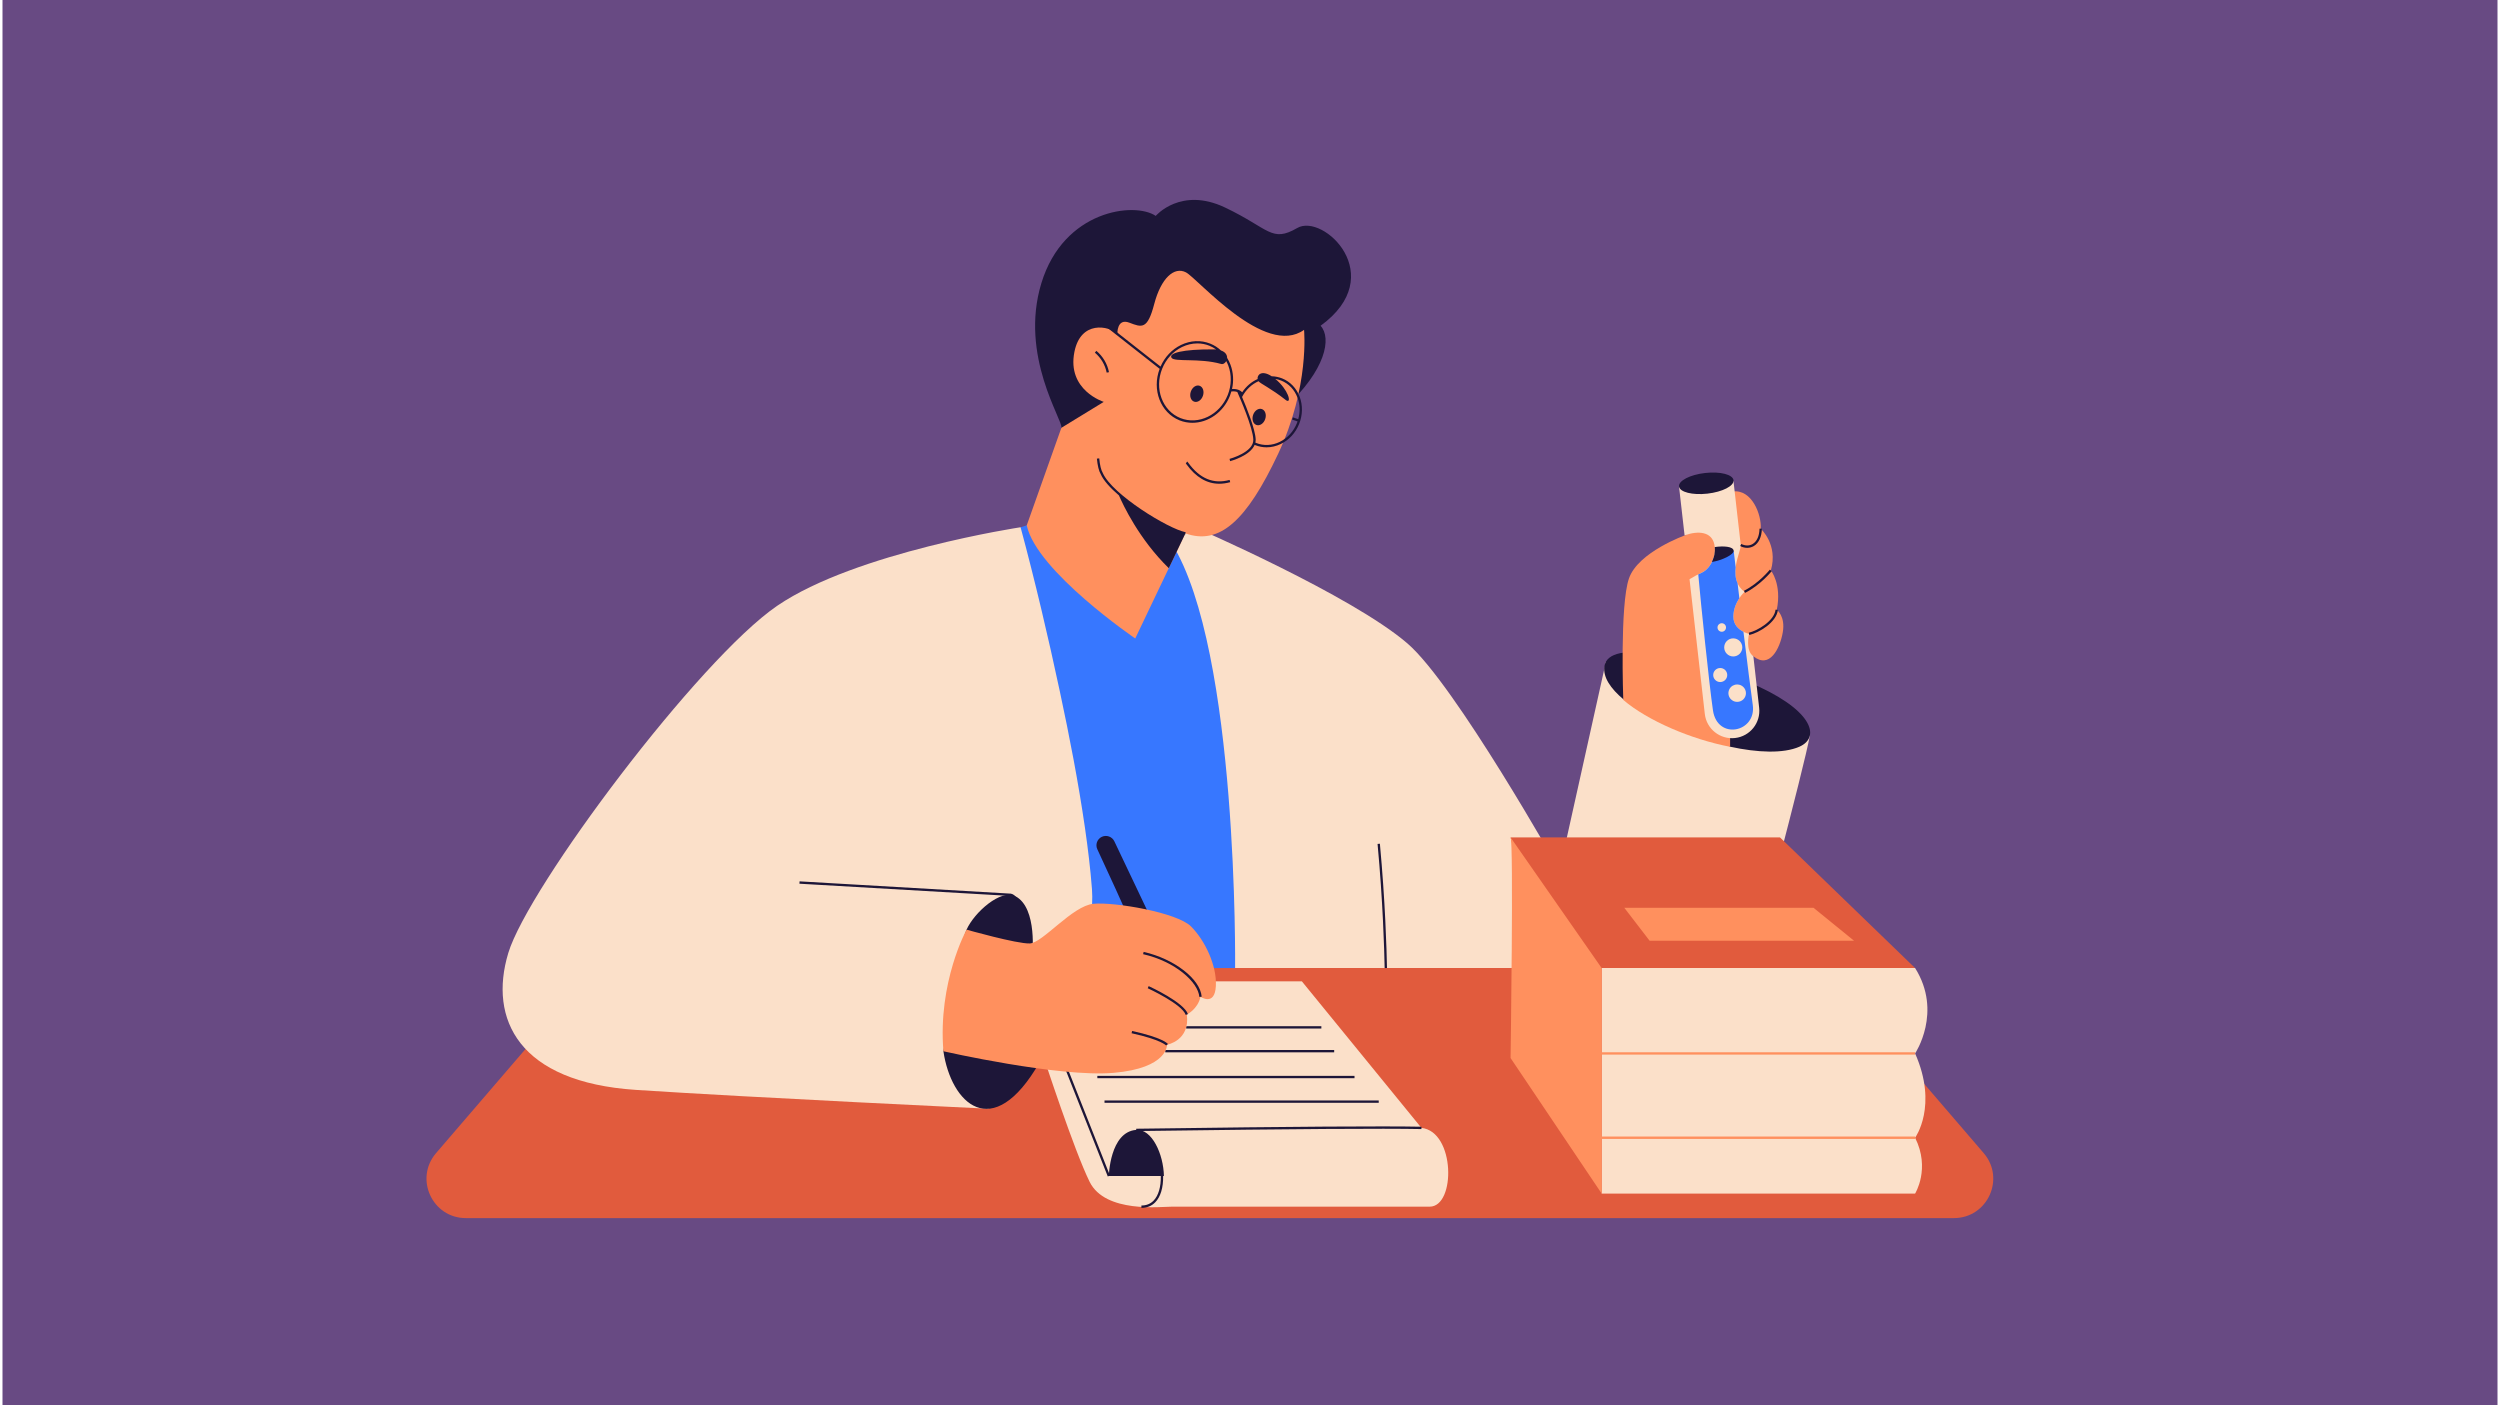
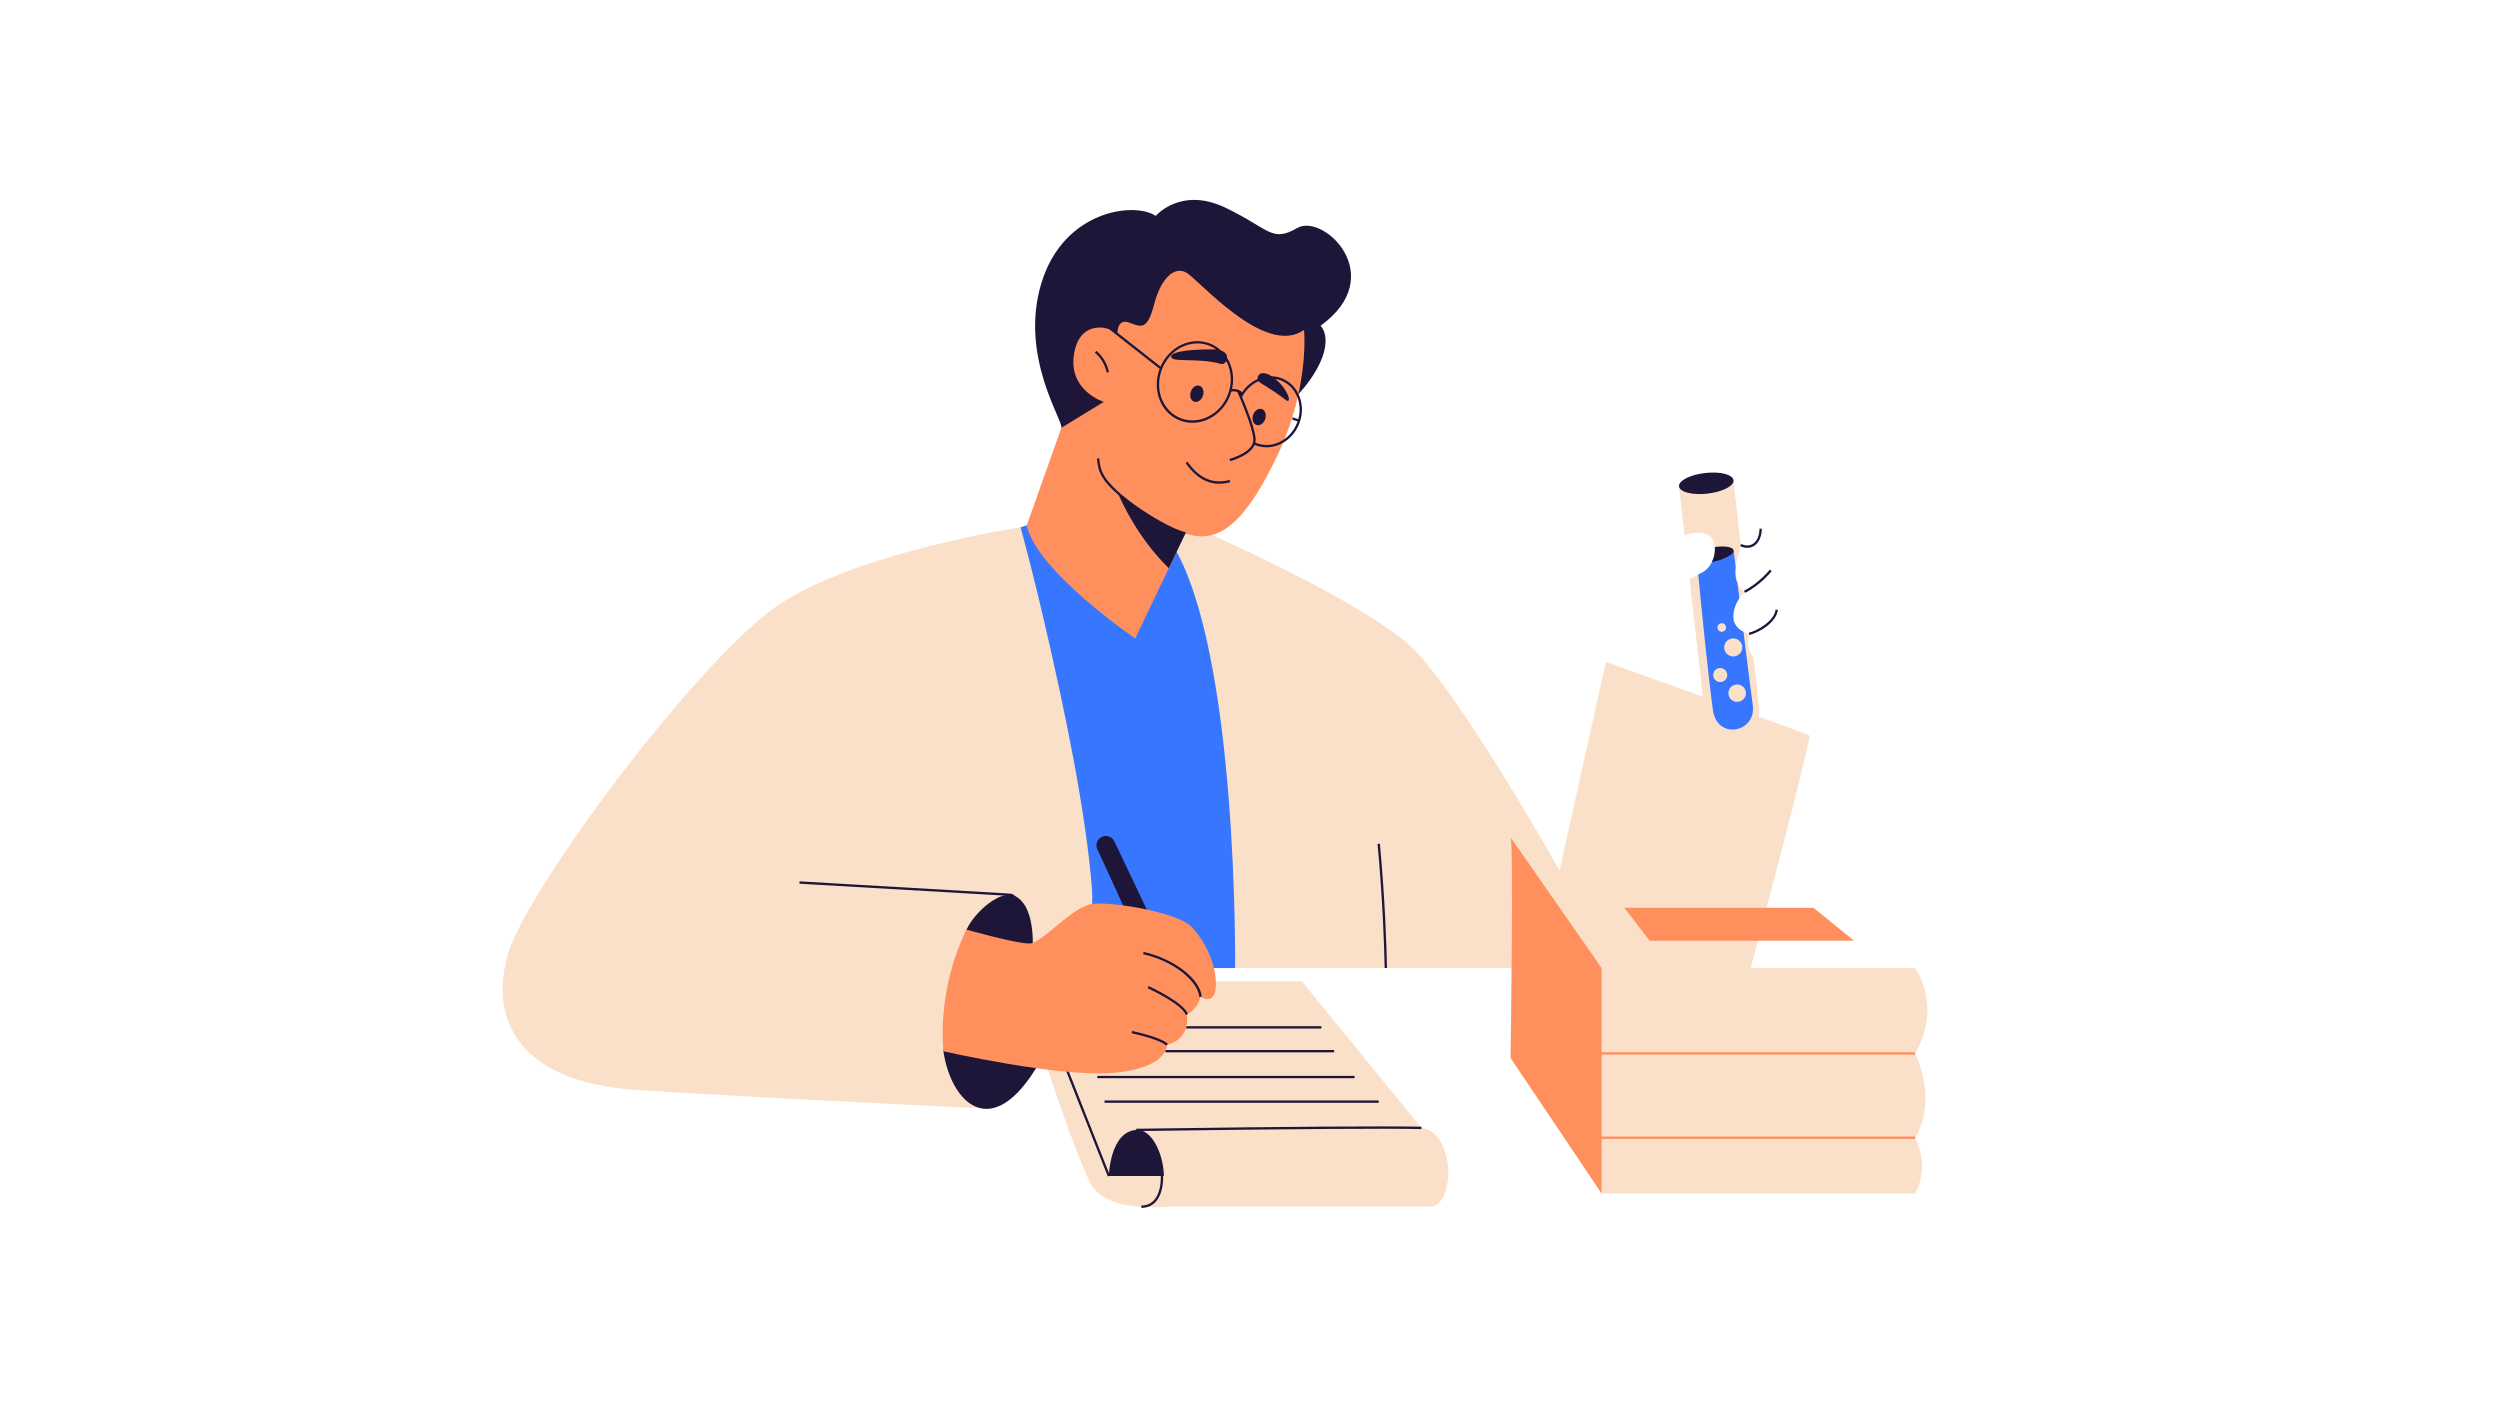
<svg xmlns="http://www.w3.org/2000/svg" width="500px" height="281px" viewBox="0 0 499 281" version="1.1">
  <defs>
    <clipPath id="clip1">
      <path d="M 84.555 184.559 L 398.16 184.559 L 398.16 243.609 L 84.555 243.609 Z M 84.555 184.559 " />
    </clipPath>
  </defs>
  <g id="surface1">
-     <rect x="0" y="0" width="499" height="281" style="fill:rgb(40.784%,29.02%,51.373%);fill-opacity:1;stroke:none;" />
    <g clip-path="url(#clip1)" clip-rule="nonzero">
-       <path style=" stroke:none;fill-rule:nonzero;fill:rgb(88.235%,35.686%,23.922%);fill-opacity:1;" d="M 396.238 230.621 C 400.625 235.723 396.996 243.621 390.273 243.621 L 92.68 243.621 C 85.949 243.621 82.332 235.723 86.715 230.621 L 118.516 193.613 L 257.172 184.707 L 335.355 184.707 L 349.641 193.613 L 364.445 193.613 Z M 396.238 230.621 " />
-     </g>
+       </g>
    <path style=" stroke:none;fill-rule:nonzero;fill:rgb(98.431%,87.843%,78.824%);fill-opacity:1;" d="M 238.438 105.453 C 238.438 105.453 269.793 119.031 280.996 128.695 C 290.52 136.906 311.406 174.09 311.406 174.09 L 320.672 132.406 C 320.672 132.406 361.5 146.906 361.461 147.145 C 360.434 153.148 349.633 193.605 349.633 193.605 L 216.441 193.605 L 201.531 199.352 L 197.203 221.742 C 197.203 221.742 150.129 219.523 126.688 217.98 C 103.242 216.438 97.172 203.824 101.156 190.605 C 105.141 177.387 139.266 131.859 154.957 121.148 C 170.652 110.438 203.617 105.449 203.617 105.449 C 208.676 111.289 238.438 105.453 238.438 105.453 M 238.438 105.453 " />
-     <path style=" stroke:none;fill-rule:nonzero;fill:rgb(88.235%,35.686%,23.922%);fill-opacity:1;" d="M 301.613 167.477 L 355.492 167.477 L 382.52 193.613 C 382.52 193.613 313.18 205.457 312.25 206.09 C 311.324 206.723 301.613 167.477 301.613 167.477 M 301.613 167.477 " />
-     <path style=" stroke:none;fill-rule:nonzero;fill:rgb(11.373%,8.627%,21.961%);fill-opacity:1;" d="M 349.008 136.34 C 361.98 141.711 363.797 147.426 359.352 149.355 C 356.172 150.738 351.035 150.543 345.52 149.344 C 339.238 144.301 337.398 136.309 324.219 139.895 C 321.586 137.695 320.062 135.395 320.383 133.262 C 321.234 127.547 337.055 131.395 349.008 136.34 M 349.008 136.34 " />
-     <path style=" stroke:none;fill-rule:nonzero;fill:rgb(100%,56.471%,36.863%);fill-opacity:1;" d="M 345.52 149.363 C 337.738 147.867 329.016 144.129 324.156 139.988 C 324.156 139.988 323.445 120.996 325.293 115.684 C 327.141 110.367 336.609 107.02 336.609 107.02 L 346.027 98.297 C 349.883 97.777 351.84 102.973 351.645 105.75 C 351.645 105.75 355.184 108.906 353.668 114.086 C 353.668 114.086 355.898 116.785 354.859 121.957 C 354.859 121.957 356.625 123.242 356.051 126.492 C 355.48 129.746 353.398 133.863 350.18 131.25 C 346.957 128.637 345.523 146.539 345.523 146.539 Z M 345.52 149.363 " />
    <path style=" stroke:none;fill-rule:nonzero;fill:rgb(98.431%,87.843%,78.824%);fill-opacity:1;" d="M 232.664 196.27 L 259.875 196.27 L 283.785 225.578 C 290.57 226.312 290.68 241.332 285.438 241.332 L 233.891 241.332 C 231.715 241.332 220.539 242.676 217.426 236.363 C 214.312 230.059 208.293 211.605 208.293 211.605 Z M 350.172 131.246 C 348.5 130.102 349.316 126.77 349.316 126.77 C 349.316 126.77 346.102 126.125 346.168 123.234 C 346.238 120.344 348.406 118.371 348.406 118.371 C 344.68 115.539 347.793 110.25 347.648 108.996 L 346.207 96.316 C 346.188 96.172 346.059 96.066 345.91 96.078 L 335.57 97.25 C 335.426 97.27 335.32 97.398 335.332 97.543 L 336.414 107.07 C 339.273 106.055 341.809 106.402 342.355 108.824 C 342.898 111.258 341.484 113.809 339.859 114.523 C 339.117 114.855 338.195 115.355 337.406 115.84 L 340.461 142.785 C 340.801 145.785 343.512 147.949 346.516 147.602 C 349.516 147.266 351.676 144.551 351.332 141.551 Z M 319.832 238.715 L 382.52 238.715 C 382.52 238.715 385.625 233.75 382.52 227.547 C 382.52 227.547 387.172 221.184 382.52 210.684 C 382.52 210.684 388.062 202.426 382.52 193.605 L 319.832 193.605 L 319.832 238.043 " />
    <path style=" stroke:none;fill-rule:nonzero;fill:rgb(21.569%,46.667%,100%);fill-opacity:1;" d="M 233.883 108.727 C 247.215 130.117 246.52 193.613 246.52 193.613 L 232.223 193.613 C 227.293 194.789 237.938 203.867 232.945 204.738 C 229.805 205.285 226.59 203.691 224.441 201.336 C 222.293 198.984 221.043 195.961 219.98 192.953 C 218.98 190.117 217.547 186.594 217.746 183.527 C 217.871 181.578 218.047 179.836 217.895 177.844 C 217.582 173.727 217.074 169.621 216.488 165.535 C 215.164 156.41 213.41 147.352 211.48 138.34 C 209.125 127.32 206.543 116.332 203.617 105.453 L 204.848 105.078 C 204.848 105.078 220.559 87.336 233.883 108.727 M 342.09 142.062 C 341.32 136.715 339.668 120.656 339.152 114.879 C 339.398 114.754 339.641 114.637 339.867 114.535 C 340.855 114.098 341.77 112.969 342.211 111.602 L 346.234 110.129 C 346.234 110.129 346.383 111.414 346.633 113.465 C 346.504 114.535 346.551 115.652 347.016 116.66 L 347.371 119.633 C 346.801 120.488 346.207 121.738 346.168 123.234 C 346.125 124.969 347.273 125.898 348.191 126.355 C 348.926 132.344 349.672 138.312 350.055 140.992 C 350.824 146.477 342.969 148.121 342.09 142.062 M 344.34 129.484 C 344.34 130.484 345.152 131.293 346.148 131.293 C 347.148 131.293 347.961 130.484 347.961 129.484 C 347.961 128.488 347.145 127.672 346.148 127.672 C 345.152 127.664 344.34 128.48 344.34 129.484 M 343 125.496 C 343 125.969 343.379 126.352 343.852 126.352 C 344.324 126.352 344.703 125.969 344.703 125.496 C 344.703 125.027 344.324 124.645 343.852 124.645 C 343.379 124.645 343 125.027 343 125.496 M 344.949 135.004 C 344.945 134.23 344.32 133.602 343.543 133.602 C 342.77 133.602 342.141 134.23 342.141 135.004 C 342.141 135.781 342.77 136.406 343.543 136.41 C 344.32 136.41 344.945 135.781 344.949 135.004 M 348.688 138.633 C 348.688 137.676 347.91 136.898 346.953 136.898 C 346.324 136.887 345.738 137.215 345.422 137.758 C 345.105 138.297 345.105 138.969 345.422 139.512 C 345.738 140.055 346.324 140.383 346.953 140.371 C 347.91 140.371 348.688 139.594 348.688 138.633 M 348.688 138.633 " />
    <path style=" stroke:none;fill-rule:nonzero;fill:rgb(11.373%,8.627%,21.961%);fill-opacity:1;" d="M 212.578 212.559 L 221.492 235.117 L 221.055 235.293 L 212.137 212.734 Z M 230.207 240.137 C 229.578 240.777 228.762 241.102 227.781 241.102 L 227.781 241.574 C 228.891 241.574 229.824 241.203 230.547 240.461 C 231.609 239.379 232.172 237.504 232.129 235.199 L 231.66 235.203 C 231.703 237.391 231.184 239.141 230.207 240.137 M 229.535 225.711 C 227.895 225.734 226.816 225.746 226.75 225.746 L 226.734 226.215 L 226.754 226.215 C 226.887 226.215 227.605 226.203 229.543 226.18 C 258.09 225.789 276.34 225.664 283.785 225.816 L 283.797 225.344 C 276.34 225.195 258.09 225.312 229.535 225.711 M 220.402 220.562 L 275.246 220.562 L 275.246 220.094 L 220.402 220.094 Z M 218.969 215.645 L 270.402 215.645 L 270.402 215.172 L 218.969 215.172 Z M 232.555 210.473 L 266.336 210.473 L 266.336 210.004 L 232.555 210.004 Z M 236.734 205.234 L 236.734 205.703 L 263.773 205.703 L 263.773 205.234 Z M 229.387 183.02 L 222.371 168.262 C 222.152 167.809 221.766 167.457 221.289 167.293 C 220.816 167.129 220.297 167.156 219.844 167.375 C 218.922 167.824 218.531 168.93 218.969 169.859 C 220.746 173.688 224.961 182.797 224.918 183.027 L 229.387 183.027 Z M 205.926 191.418 C 205.926 191.418 207.121 181.547 202.535 179.223 C 199.672 177.77 194.371 182.445 192.812 185.934 C 191.258 189.426 188.184 210.258 188.184 210.258 C 189.68 220.559 197.941 228.938 207.422 212.457 C 216.898 195.977 205.926 191.418 205.926 191.418 M 213.832 89.535 C 213.832 89.535 248.445 89.008 256.555 81.5 C 264.672 73.992 265.867 67.605 263.617 65.152 C 277.43 55.121 264.145 42.582 258.961 45.594 C 253.781 48.594 253.406 45.742 244.527 41.512 C 235.652 37.281 230.645 43.18 230.645 43.18 C 226.43 40.316 212.258 41.988 207.785 56.598 C 203.312 71.207 212.184 84.133 211.777 85.578 Z M 342.449 109.41 C 342.555 110.461 342.32 111.508 341.891 112.398 C 343.996 112.047 346.32 110.895 346.227 110.129 C 346.133 109.309 344.289 109.145 342.449 109.41 M 342.449 109.41 " />
    <path style=" stroke:none;fill-rule:nonzero;fill:rgb(100%,56.471%,36.863%);fill-opacity:1;" d="M 237.699 185.281 C 240.492 188.078 242.887 193.098 242.672 197.211 C 242.461 201.324 239.605 199.359 239.605 199.359 C 239.035 201.875 236.867 202.902 236.867 202.902 C 237.555 208.129 232.902 208.949 232.902 208.949 C 232.902 208.949 233.133 213.633 222.199 214.57 C 211.27 215.512 188.184 210.254 188.184 210.254 C 187.043 196.41 192.812 185.93 192.812 185.93 C 192.812 185.93 202.898 188.793 205.461 188.691 C 208.027 188.594 213.973 181.16 218.184 180.758 C 222.395 180.355 234.906 182.496 237.699 185.281 M 236.691 54.473 C 234.324 53.246 231.695 55.652 230.344 60.809 C 228.992 65.969 227.875 65.492 225.359 64.531 C 222.84 63.578 222.977 66.766 222.977 66.766 C 221.281 65.148 215.652 64.027 214.383 70.375 C 212.848 78.059 220.25 80.375 220.25 80.375 L 211.777 85.559 L 204.848 105.07 C 206.789 114.227 226.547 127.695 226.547 127.695 L 236.578 106.676 C 243.406 109.102 248.82 104.176 255.141 90.738 C 261.461 77.301 260.309 65.973 260.309 65.973 C 252.496 71.566 239.059 55.703 236.691 54.473 M 370.301 188.141 L 362.203 181.555 L 324.359 181.555 L 329.418 188.141 Z M 382.512 210.922 L 382.512 210.453 L 319.832 210.453 L 319.832 193.613 L 301.613 167.477 C 302.246 168.316 301.613 211.605 301.613 211.605 L 319.832 238.715 L 319.832 227.781 L 382.52 227.781 L 382.52 227.312 L 319.832 227.312 L 319.832 210.922 Z M 382.512 210.922 " />
    <path style=" stroke:none;fill-rule:nonzero;fill:rgb(11.373%,8.627%,21.961%);fill-opacity:1;" d="M 232.281 235.203 L 221.266 235.203 C 221.266 235.203 221.461 226.391 226.734 225.977 C 229.879 225.734 232.199 230.824 232.281 235.203 M 237.199 92.617 C 237.055 92.426 237.004 92.348 236.941 92.305 L 236.66 92.68 C 236.691 92.711 236.742 92.789 236.82 92.895 C 238.688 95.457 240.883 96.75 243.355 96.75 C 244.062 96.75 244.789 96.641 245.543 96.434 L 245.418 95.984 C 242.234 96.871 239.473 95.738 237.199 92.617 M 229.234 197.223 L 229.043 197.648 C 229.109 197.68 235.922 200.82 236.641 202.977 L 237.086 202.828 C 236.301 200.477 229.523 197.355 229.234 197.223 M 228.227 190.379 L 228.121 190.836 C 234.547 192.289 239.129 196.426 239.367 199.379 L 239.836 199.34 C 239.547 195.789 234.336 191.762 228.227 190.379 M 220.836 74.523 L 221.297 74.438 C 220.969 72.766 220.078 71.258 218.773 70.168 L 218.473 70.531 C 219.691 71.555 220.523 72.965 220.836 74.523 M 225.922 206.191 L 225.82 206.648 C 231.762 207.961 232.707 209.082 232.711 209.086 L 233.094 208.812 C 233.008 208.691 232.047 207.547 225.922 206.191 M 201.664 178.727 L 159.414 176.27 L 159.387 176.742 L 201.609 179.191 C 202.902 179.441 202.91 182.145 202.918 184.531 C 202.918 185.473 202.922 186.363 202.992 187.148 L 203.461 187.105 C 203.395 186.344 203.395 185.465 203.387 184.531 C 203.379 181.836 203.367 179.055 201.664 178.727 M 223.289 99.082 C 224.086 100.922 227.305 107.836 233.258 113.637 L 236.477 106.895 C 236.496 106.902 236.516 106.906 236.535 106.906 L 236.629 106.445 C 233.113 105.75 221.938 98.887 220.059 94.605 C 219.711 94.016 219.477 93.031 219.348 91.676 L 218.879 91.723 C 219.012 93.145 219.27 94.191 219.637 94.812 C 220.188 96.09 221.555 97.59 223.289 99.082 M 353.844 114.223 L 353.473 113.926 C 353.457 113.953 351.289 116.641 348.293 118.156 L 348.508 118.578 C 351.594 117.012 353.75 114.336 353.844 114.223 M 350.266 109.207 C 351.262 108.613 351.844 107.348 351.871 105.742 L 351.402 105.734 C 351.383 107.176 350.883 108.293 350.027 108.801 C 349.363 109.195 348.539 109.191 347.754 108.789 L 347.535 109.207 C 348 109.453 348.48 109.57 348.945 109.57 C 349.414 109.566 349.867 109.445 350.266 109.207 M 340.523 94.598 C 337.512 94.941 335.18 96.141 335.305 97.281 C 335.438 98.422 337.98 99.066 340.988 98.727 C 344 98.383 346.332 97.188 346.207 96.047 C 346.074 94.906 343.531 94.254 340.523 94.598 M 354.613 121.926 C 354.355 124.199 350.992 126.141 349.258 126.543 L 349.363 127 C 351.262 126.562 354.797 124.504 355.078 121.977 Z M 275.012 168.785 C 276.078 180.227 276.359 189.957 276.43 193.613 L 276.898 193.605 C 276.828 189.945 276.547 180.199 275.477 168.742 Z M 251.871 81.812 C 251.199 81.582 250.418 82.105 250.117 82.992 C 249.816 83.875 250.117 84.766 250.785 84.996 C 251.457 85.227 252.238 84.703 252.539 83.82 C 252.844 82.941 252.539 82.039 251.871 81.812 M 259.438 79.367 C 260.078 81.086 260.039 83.016 259.324 84.797 C 258.609 86.578 257.316 88 255.66 88.797 C 254.738 89.238 253.773 89.465 252.816 89.465 C 252.047 89.465 251.289 89.32 250.562 89.035 L 250.43 88.977 C 249.504 91.156 245.707 92.184 245.523 92.234 L 245.406 91.777 C 245.457 91.766 250.266 90.461 250.164 87.922 C 250.074 85.504 247.496 79.602 246.961 78.398 C 246.488 78.234 246 78.258 245.773 78.289 C 245.688 78.598 245.586 78.902 245.469 79.199 C 244.145 82.508 241.094 84.562 237.98 84.562 C 237.117 84.562 236.246 84.406 235.406 84.07 C 231.605 82.547 229.844 77.953 231.43 73.766 L 220.914 65.504 L 221.203 65.133 L 231.609 73.312 C 232.449 71.402 233.883 69.875 235.695 68.996 C 237.598 68.074 239.68 67.973 241.551 68.727 C 242.355 69.047 243.074 69.516 243.699 70.098 C 244.602 70.406 244.938 71.008 244.922 71.57 C 245.195 72.012 245.422 72.477 245.605 72.965 C 246.176 74.5 246.27 76.172 245.906 77.801 C 246.246 77.777 246.77 77.789 247.266 77.996 L 247.297 77.984 C 247.297 77.988 247.305 78.004 247.309 78.016 C 247.527 78.113 247.75 78.254 247.938 78.453 C 248.738 77.25 249.82 76.348 251.023 75.809 C 250.895 74.949 251.848 73.973 253.781 75.219 C 253.793 75.23 253.812 75.238 253.824 75.25 C 254.527 75.27 255.234 75.406 255.918 75.676 C 257.547 76.328 258.793 77.637 259.438 79.367 M 245.16 73.121 C 245.043 72.812 244.902 72.512 244.746 72.219 C 244.52 72.645 244.102 72.918 243.684 72.781 C 239.328 71.559 234.391 72.453 233.809 71.559 C 233.215 70.637 235.871 69.836 242.293 69.875 C 242.453 69.875 242.594 69.887 242.734 69.898 C 242.312 69.594 241.859 69.344 241.375 69.145 C 240.609 68.84 239.793 68.68 238.965 68.684 C 237.938 68.684 236.898 68.926 235.906 69.402 C 234.117 70.273 232.707 71.816 231.93 73.754 C 230.332 77.746 231.973 82.168 235.586 83.617 C 239.203 85.066 243.445 82.996 245.043 79.012 C 245.812 77.082 245.855 74.988 245.16 73.121 M 259 79.531 C 258.402 77.934 257.246 76.715 255.734 76.113 C 255.355 75.965 254.961 75.852 254.559 75.789 C 257.156 77.883 257.91 80.777 256.75 80.074 C 253.613 77.605 251.602 76.75 251.199 76.242 C 249.859 76.844 248.68 77.926 247.91 79.395 C 248.855 81.613 250.562 85.855 250.637 87.898 C 250.641 88.113 250.617 88.316 250.574 88.52 C 250.629 88.543 250.68 88.57 250.734 88.594 C 252.238 89.195 253.918 89.121 255.453 88.375 C 256.996 87.621 258.219 86.293 258.887 84.621 C 258.93 84.508 258.969 84.387 259.008 84.277 L 257.93 83.918 L 258.078 83.473 L 259.148 83.832 C 259.551 82.383 259.508 80.887 259 79.531 M 239.414 77.152 C 238.746 76.918 237.965 77.445 237.66 78.328 C 237.359 79.207 237.66 80.102 238.332 80.332 C 239.004 80.566 239.785 80.039 240.086 79.156 C 240.387 78.273 240.086 77.383 239.414 77.152 M 239.414 77.152 " />
  </g>
</svg>